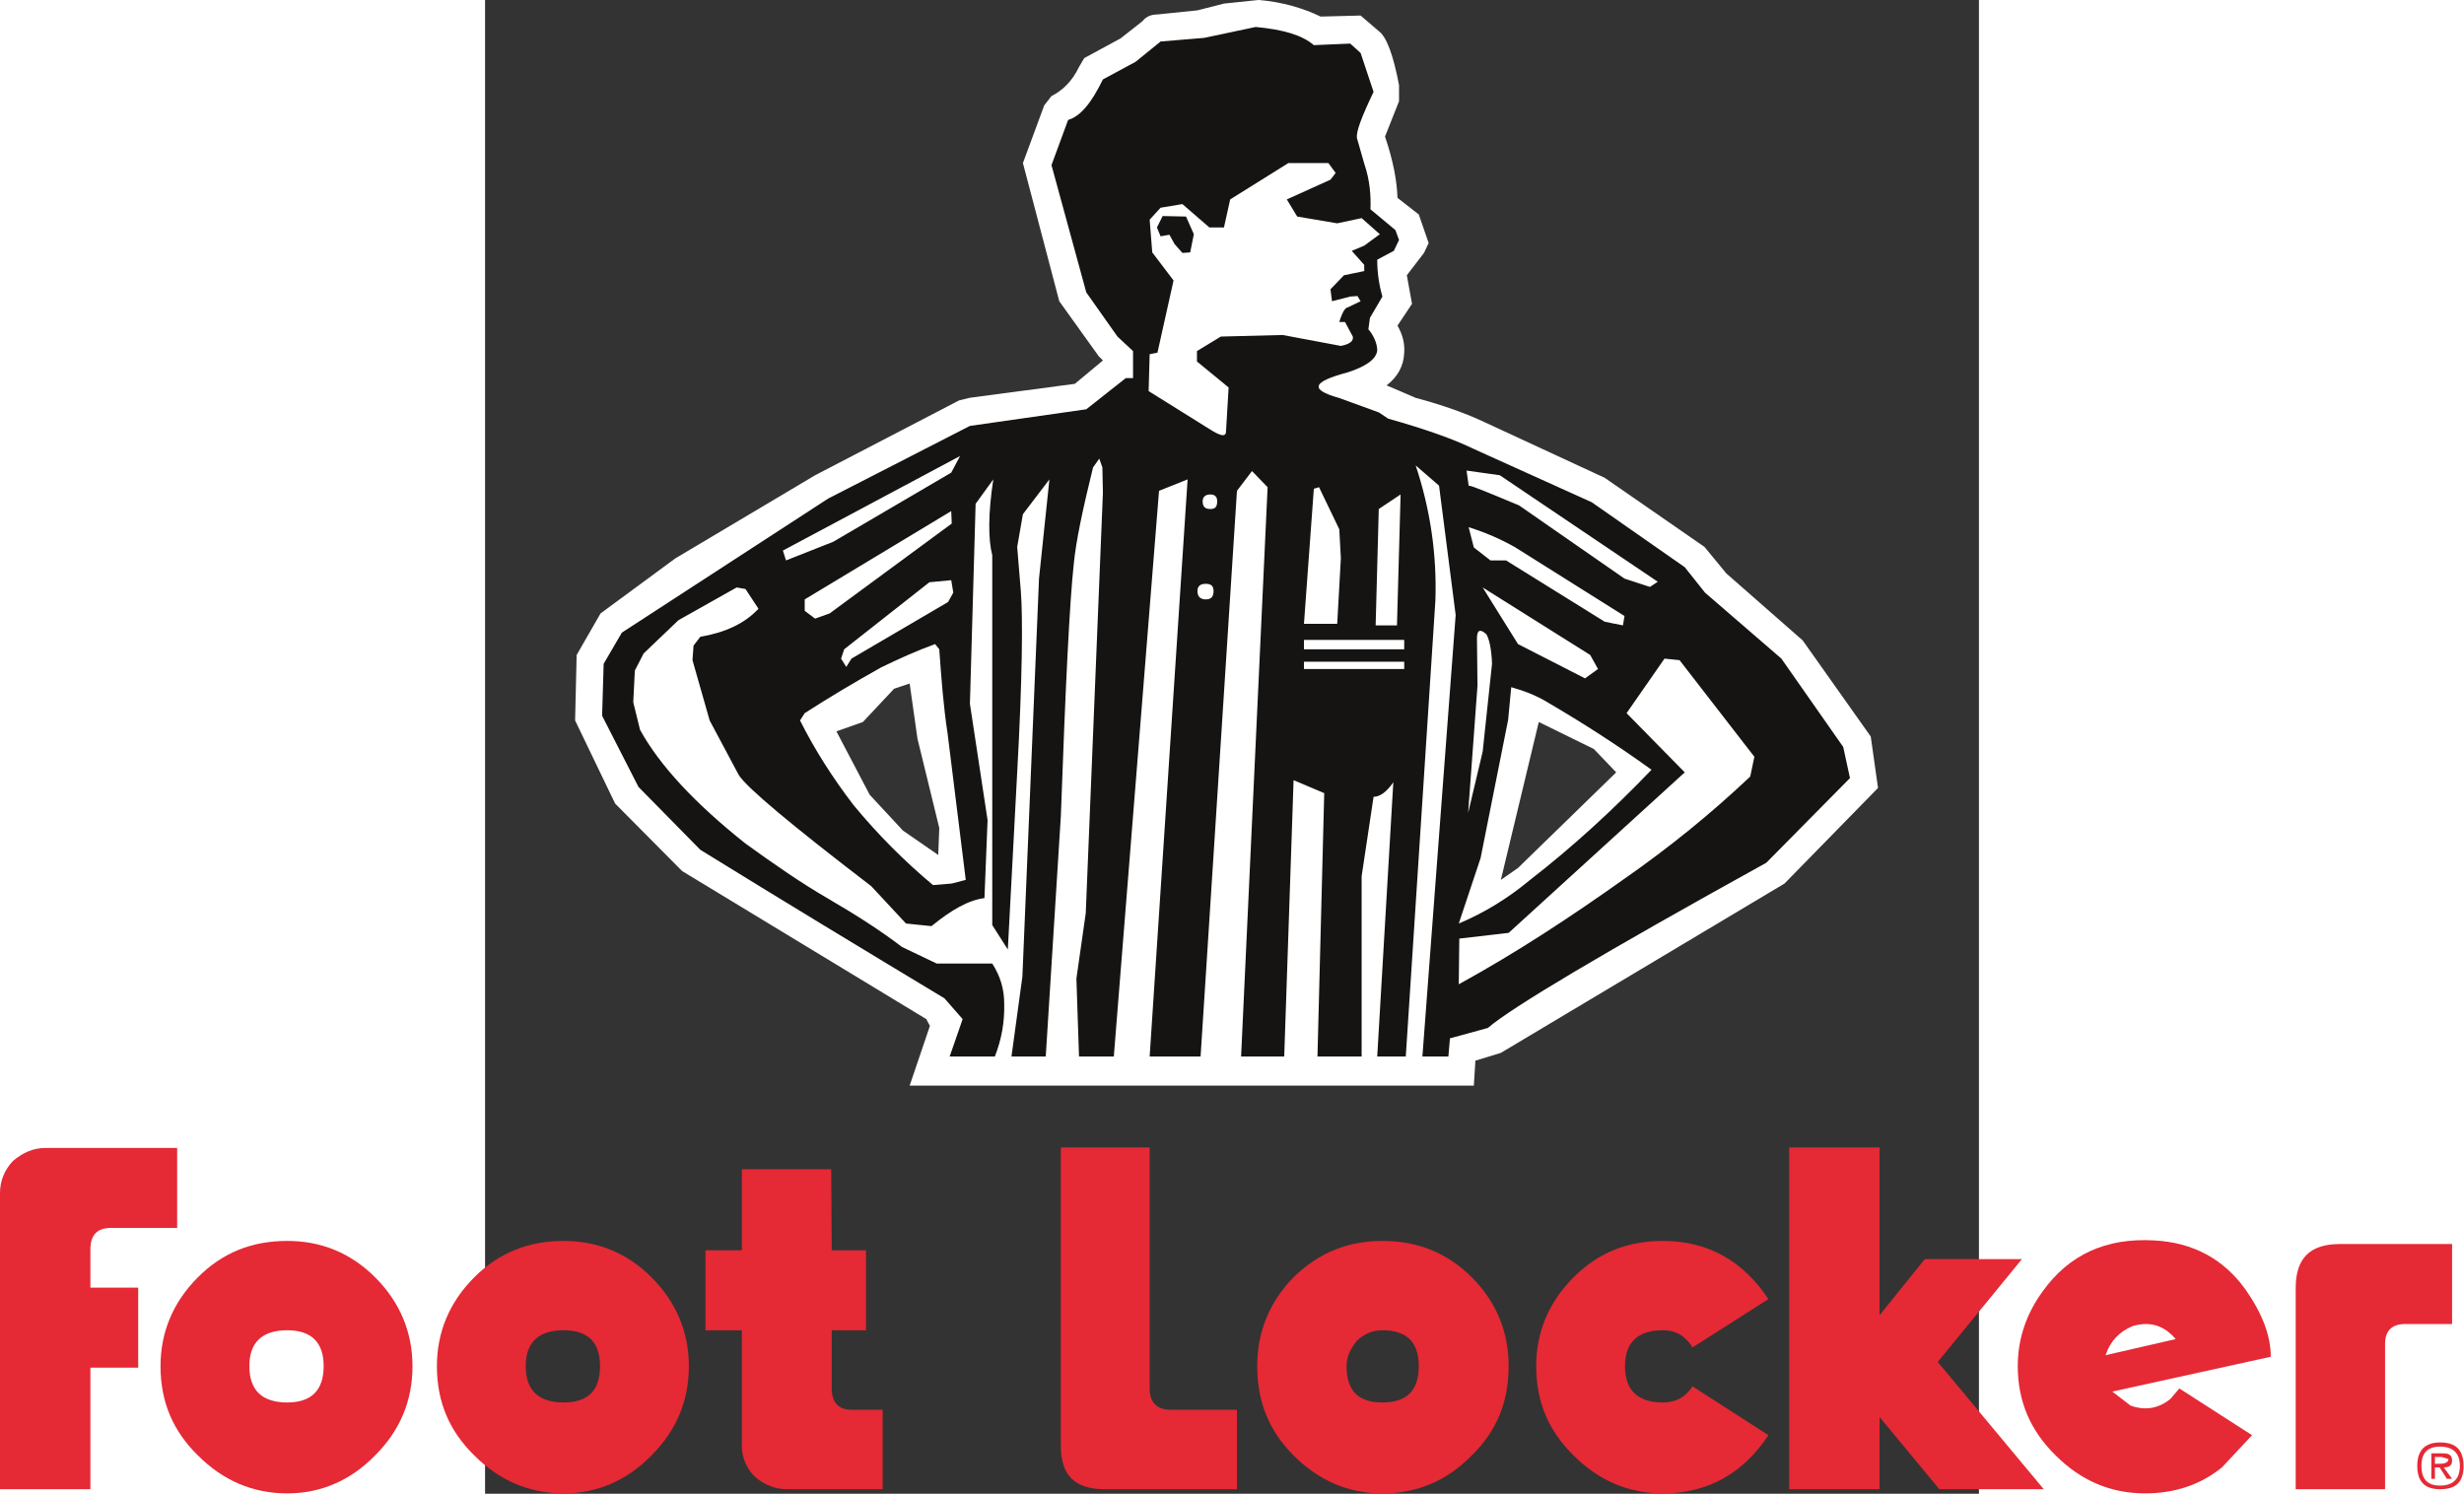
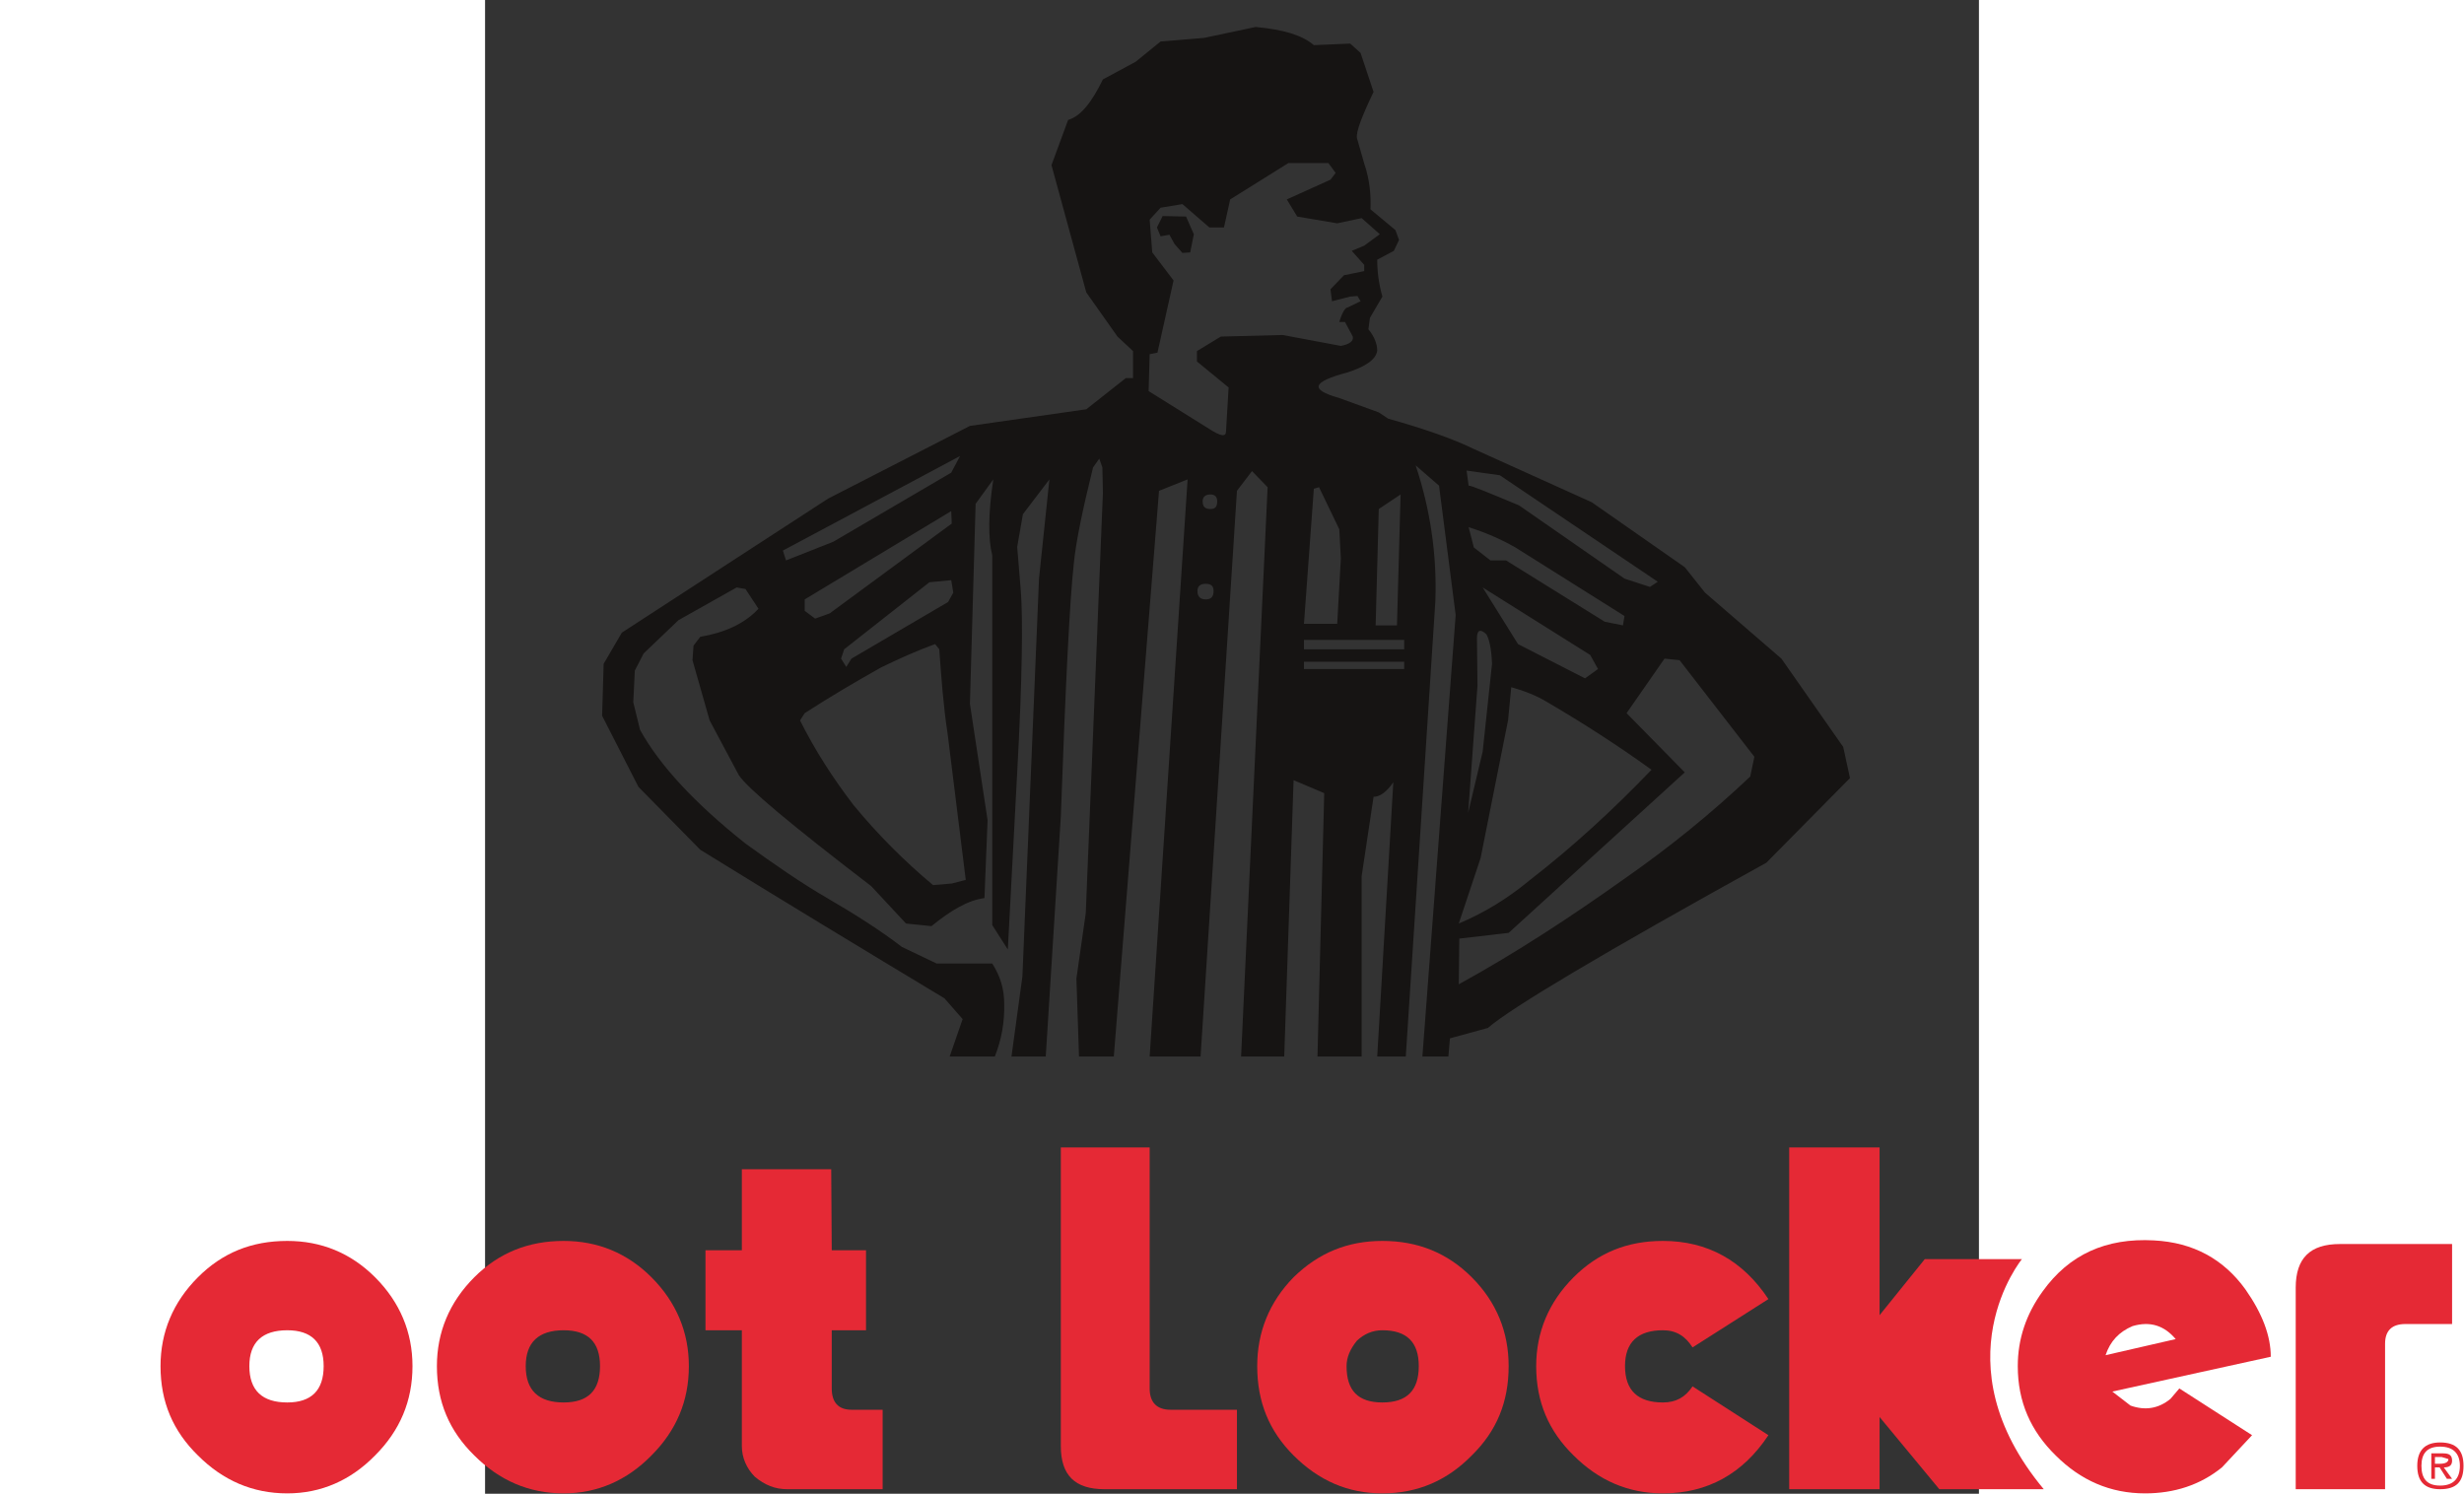
<svg xmlns="http://www.w3.org/2000/svg" xmlns:ns1="http://sodipodi.sourceforge.net/DTD/sodipodi-0.dtd" xmlns:ns2="http://www.inkscape.org/namespaces/inkscape" width="339.383" height="205.763" viewBox="0 0 194 194" id="svg2" ns1:version="0.32" ns2:version="0.46" ns1:docname="Foot Locker logo.svg" ns2:output_extension="org.inkscape.output.svg.inkscape">
  <rect x="0" y="0" width="194" height="194" fill="#333333" stroke="none" />
  <defs id="defs73" />
  <g id="g2463" transform="matrix(1.71,0,0,1.71,-68.282,-68.991)">
    <g id="g12" style="fill:#ffffff;fill-rule:evenodd;stroke:none;stroke-width:1;stroke-linecap:butt;stroke-linejoin:miter;stroke-dasharray:none" transform="translate(46.769,40.342)">
-       <path id="path14" d="M 7.614,42.412 C 7.614,42.412 1.933,46.594 1.933,46.594 C 1.933,46.594 0.118,49.75 0.118,49.75 C 0.118,49.75 0,54.721 0,54.721 C 0,54.721 3.038,61.033 3.038,61.033 C 3.038,61.033 8.128,66.162 8.128,66.162 C 8.128,66.162 26.67,77.406 26.67,77.406 C 26.67,77.406 26.946,77.92 26.946,77.92 C 26.946,77.92 25.408,82.457 25.408,82.457 C 25.408,82.457 68.253,82.457 68.253,82.457 C 68.253,82.457 68.372,80.562 68.372,80.562 C 68.372,80.562 70.305,79.971 70.305,79.971 C 70.305,79.971 91.847,67.109 91.847,67.109 C 91.847,67.109 98.948,59.849 98.948,59.849 C 98.948,59.849 98.396,55.944 98.396,55.944 C 98.396,55.944 93.228,48.645 93.228,48.645 C 93.228,48.645 87.427,43.556 87.427,43.556 C 87.427,43.556 85.771,41.544 85.771,41.544 C 85.771,41.544 78.196,36.297 78.196,36.297 C 78.196,36.297 69.082,32.075 69.082,32.075 C 67.741,31.443 66.044,30.812 63.835,30.221 C 63.835,30.221 61.626,29.273 61.626,29.273 C 62.455,28.643 62.927,27.814 62.966,26.788 C 63.006,26.157 62.888,25.486 62.455,24.736 C 62.455,24.736 63.558,23.08 63.558,23.08 C 63.558,23.08 63.164,20.91 63.164,20.91 C 63.164,20.91 64.466,19.214 64.466,19.214 C 64.466,19.214 64.822,18.464 64.822,18.464 C 64.822,18.464 64.072,16.294 64.072,16.294 C 64.072,16.294 62.455,15.031 62.455,15.031 C 62.415,13.769 62.138,12.23 61.507,10.376 C 61.507,10.376 62.572,7.693 62.572,7.693 C 62.572,7.693 62.572,6.47 62.572,6.47 C 62.138,4.182 61.626,2.801 61.034,2.367 C 61.034,2.367 59.653,1.184 59.653,1.184 C 59.653,1.184 56.615,1.262 56.615,1.262 C 55.313,0.631 53.735,0.157 51.92,0 C 51.92,0 49.277,0.276 49.277,0.276 C 49.277,0.276 47.265,0.789 47.265,0.789 C 47.265,0.789 44.188,1.105 44.188,1.105 C 43.754,1.105 43.359,1.262 43.083,1.617 C 43.083,1.617 41.426,2.919 41.426,2.919 C 41.426,2.919 38.664,4.418 38.664,4.418 C 38.664,4.418 38.27,5.089 38.27,5.089 C 37.757,6.154 37.047,6.864 36.179,7.299 C 36.179,7.299 35.626,8.009 35.626,8.009 C 35.626,8.009 34.009,12.388 34.009,12.388 C 34.009,12.388 36.77,22.883 36.77,22.883 C 36.77,22.883 39.769,27.064 39.769,27.064 C 39.769,27.064 40.084,27.38 40.084,27.38 C 40.084,27.38 37.954,29.155 37.954,29.155 C 37.954,29.155 29.945,30.221 29.945,30.221 C 29.945,30.221 29.156,30.418 29.156,30.418 C 29.156,30.418 18.227,36.1 18.227,36.1 C 18.227,36.1 7.614,42.412 7.614,42.412 z M 21.857,54.84 C 21.857,54.84 24.225,52.315 24.225,52.315 C 24.225,52.315 25.408,51.92 25.408,51.92 C 25.408,51.92 26,56.102 26,56.102 C 26,56.102 27.657,62.888 27.657,62.888 C 27.657,62.888 27.578,64.939 27.578,64.939 C 27.578,64.939 24.895,63.086 24.895,63.086 C 24.895,63.086 22.37,60.363 22.37,60.363 C 22.37,60.363 19.845,55.55 19.845,55.55 C 19.845,55.55 21.857,54.84 21.857,54.84 z M 71.607,65.926 C 71.607,65.926 70.305,66.833 70.305,66.833 C 70.305,66.833 73.185,54.84 73.185,54.84 C 73.185,54.84 77.367,56.892 77.367,56.892 C 77.367,56.892 79.064,58.666 79.064,58.666 C 79.064,58.666 71.607,65.926 71.607,65.926 z" />
-     </g>
+       </g>
    <g id="g16" style="fill:#161413;fill-rule:evenodd;stroke:none;stroke-width:1;stroke-linecap:butt;stroke-linejoin:miter;stroke-dasharray:none" transform="translate(48.82,42.394)">
      <path id="path18" d="M 10.889,42.688 C 10.889,42.688 11.875,44.187 11.875,44.187 C 10.81,45.331 9.311,46.002 7.456,46.317 C 7.456,46.317 6.943,46.988 6.943,46.988 C 6.943,46.988 6.864,48.093 6.864,48.093 C 6.864,48.093 8.167,52.669 8.167,52.669 C 8.167,52.669 10.376,56.812 10.376,56.812 C 11.007,57.797 14.36,60.599 20.436,65.254 C 20.436,65.254 23.08,68.095 23.08,68.095 C 23.08,68.095 25.013,68.293 25.013,68.293 C 26.513,67.069 27.814,66.32 29.037,66.163 C 29.037,66.163 29.274,60.244 29.274,60.244 C 29.274,60.244 27.933,51.407 27.933,51.407 C 27.933,51.407 28.366,36.218 28.366,36.218 C 28.366,36.218 29.708,34.363 29.708,34.363 C 29.314,36.967 29.314,38.9 29.629,40.123 C 29.629,40.123 29.629,68.213 29.629,68.213 C 29.629,68.213 30.812,70.068 30.812,70.068 C 30.812,70.068 31.523,56.614 31.523,56.614 C 31.918,49.474 31.957,44.857 31.799,42.846 C 31.799,42.846 31.523,39.492 31.523,39.492 C 31.523,39.492 31.957,37.007 31.957,37.007 C 31.957,37.007 33.969,34.363 33.969,34.363 C 33.969,34.363 33.18,41.898 33.18,41.898 C 33.18,41.898 31.918,72.12 31.918,72.12 C 31.918,72.12 31.089,78.196 31.089,78.196 C 31.089,78.196 33.692,78.196 33.692,78.196 C 33.692,78.196 34.837,59.967 34.837,59.967 C 35.192,50.026 35.508,43.596 35.823,40.755 C 35.981,39.098 36.494,36.651 37.283,33.456 C 37.283,33.456 37.757,32.785 37.757,32.785 C 37.757,32.785 37.993,33.456 37.993,33.456 C 37.993,33.456 38.032,35.389 38.032,35.389 C 38.032,35.389 36.73,67.306 36.73,67.306 C 36.73,67.306 36.02,72.278 36.02,72.278 C 36.02,72.278 36.218,78.196 36.218,78.196 C 36.218,78.196 38.861,78.196 38.861,78.196 C 38.861,78.196 42.294,35.231 42.294,35.231 C 42.294,35.231 44.464,34.363 44.464,34.363 C 44.464,34.363 41.583,78.196 41.583,78.196 C 41.583,78.196 45.45,78.196 45.45,78.196 C 45.45,78.196 48.212,35.231 48.212,35.231 C 48.212,35.231 49.355,33.731 49.355,33.731 C 49.355,33.731 50.54,34.955 50.54,34.955 C 50.54,34.955 48.527,78.196 48.527,78.196 C 48.527,78.196 51.802,78.196 51.802,78.196 C 51.802,78.196 52.513,57.206 52.513,57.206 C 52.513,57.206 54.84,58.192 54.84,58.192 C 54.84,58.192 54.327,78.196 54.327,78.196 C 54.327,78.196 57.681,78.196 57.681,78.196 C 57.681,78.196 57.681,64.504 57.681,64.504 C 57.681,64.504 58.588,58.469 58.588,58.469 C 59.062,58.469 59.575,58.114 60.087,57.364 C 60.087,57.364 58.865,78.196 58.865,78.196 C 58.865,78.196 61.034,78.196 61.034,78.196 C 61.034,78.196 63.283,43.556 63.283,43.556 C 63.402,40.044 62.888,36.612 61.784,33.298 C 61.784,33.298 63.559,34.837 63.559,34.837 C 63.559,34.837 64.822,44.66 64.822,44.66 C 64.822,44.66 62.296,78.196 62.296,78.196 C 62.296,78.196 64.269,78.196 64.269,78.196 C 64.269,78.196 64.388,76.815 64.388,76.815 C 64.388,76.815 67.268,76.026 67.268,76.026 C 69.043,74.487 76.066,70.305 88.414,63.479 C 88.414,63.479 94.767,57.049 94.767,57.049 C 94.767,57.049 94.253,54.682 94.253,54.682 C 94.253,54.682 89.559,47.975 89.559,47.975 C 89.559,47.975 83.759,42.964 83.759,42.964 C 83.759,42.964 82.22,41.031 82.22,41.031 C 82.22,41.031 75.159,36.099 75.159,36.099 C 75.159,36.099 66.163,32.035 66.163,32.035 C 64.624,31.286 62.493,30.536 59.693,29.747 C 59.693,29.747 58.983,29.273 58.983,29.273 C 58.983,29.273 55.945,28.169 55.945,28.169 C 53.696,27.538 53.933,26.946 56.616,26.236 C 58.076,25.763 58.785,25.21 58.865,24.579 C 58.865,24.066 58.628,23.475 58.194,22.961 C 58.194,22.961 58.312,22.093 58.312,22.093 C 58.312,22.093 59.259,20.476 59.259,20.476 C 58.983,19.529 58.865,18.582 58.865,17.675 C 58.865,17.675 60.126,17.004 60.126,17.004 C 60.126,17.004 60.521,16.175 60.521,16.175 C 60.521,16.175 60.245,15.426 60.245,15.426 C 60.245,15.426 58.351,13.848 58.351,13.848 C 58.391,12.822 58.312,11.638 57.878,10.376 C 57.878,10.376 57.326,8.442 57.326,8.442 C 57.246,7.969 57.681,6.825 58.588,4.931 C 58.588,4.931 57.602,1.973 57.602,1.973 C 57.602,1.973 56.813,1.262 56.813,1.262 C 56.813,1.262 54.051,1.38 54.051,1.38 C 53.183,0.631 51.763,0.197 49.632,0 C 49.632,0 45.726,0.828 45.726,0.828 C 45.726,0.828 42.412,1.104 42.412,1.104 C 42.412,1.104 40.519,2.643 40.519,2.643 C 40.519,2.643 38.032,3.984 38.032,3.984 C 37.165,5.76 36.336,6.785 35.39,7.061 C 35.39,7.061 34.127,10.494 34.127,10.494 C 34.127,10.494 36.77,20.16 36.77,20.16 C 36.77,20.16 39.138,23.514 39.138,23.514 C 39.138,23.514 40.321,24.618 40.321,24.618 C 40.321,24.618 40.321,26.67 40.321,26.67 C 40.321,26.67 39.769,26.67 39.769,26.67 C 39.769,26.67 36.77,29.037 36.77,29.037 C 36.77,29.037 27.933,30.3 27.933,30.3 C 27.933,30.3 17.162,35.823 17.162,35.823 C 17.162,35.823 1.499,46.002 1.499,46.002 C 1.499,46.002 0.118,48.369 0.118,48.369 C 0.118,48.369 0,52.314 0,52.314 C 0,52.314 2.762,57.719 2.762,57.719 C 2.762,57.719 7.456,62.493 7.456,62.493 C 13.65,66.32 19.845,70.068 25.999,73.776 C 25.999,73.776 27.38,75.354 27.38,75.354 C 27.38,75.354 26.394,78.196 26.394,78.196 C 26.394,78.196 29.826,78.196 29.826,78.196 C 30.339,76.893 30.576,75.551 30.536,74.17 C 30.536,73.106 30.261,72.12 29.629,71.133 C 29.629,71.133 25.407,71.133 25.407,71.133 C 25.407,71.133 22.765,69.871 22.765,69.871 C 21.226,68.687 19.332,67.463 17.162,66.202 C 15.11,65.018 13.02,63.558 10.889,62.02 C 7.061,58.981 4.379,56.102 2.88,53.38 C 2.88,53.38 2.367,51.288 2.367,51.288 C 2.367,51.288 2.485,48.882 2.485,48.882 C 2.485,48.882 3.156,47.58 3.156,47.58 C 3.156,47.58 5.8,45.055 5.8,45.055 C 5.8,45.055 10.219,42.569 10.219,42.569 C 10.219,42.569 10.889,42.688 10.889,42.688 z M 15.387,44.345 C 15.387,44.345 15.387,43.477 15.387,43.477 C 15.387,43.477 26.513,36.77 26.513,36.77 C 26.513,36.77 26.552,37.717 26.552,37.717 C 26.552,37.717 17.28,44.542 17.28,44.542 C 17.28,44.542 16.176,44.937 16.176,44.937 C 16.176,44.937 15.387,44.345 15.387,44.345 z M 13.966,40.517 C 13.966,40.517 13.729,39.769 13.729,39.769 C 13.729,39.769 27.183,32.588 27.183,32.588 C 27.183,32.588 26.513,33.85 26.513,33.85 C 26.513,33.85 17.557,39.098 17.557,39.098 C 17.557,39.098 13.966,40.517 13.966,40.517 z M 26.67,42.964 C 26.67,42.964 26.275,43.675 26.275,43.675 C 26.275,43.675 18.938,47.975 18.938,47.975 C 18.938,47.975 18.543,48.605 18.543,48.605 C 18.543,48.605 18.148,47.975 18.148,47.975 C 18.148,47.975 18.385,47.265 18.385,47.265 C 18.385,47.265 24.855,42.175 24.855,42.175 C 24.855,42.175 26.513,42.017 26.513,42.017 C 26.513,42.017 26.67,42.964 26.67,42.964 z M 25.605,47.265 C 25.763,49.474 25.921,51.604 26.236,53.655 C 26.236,53.655 27.617,64.781 27.617,64.781 C 27.617,64.781 26.552,65.057 26.552,65.057 C 26.552,65.057 25.132,65.176 25.132,65.176 C 22.962,63.361 20.949,61.348 19.095,59.1 C 17.557,57.089 16.176,54.958 15.031,52.669 C 15.031,52.669 15.387,52.117 15.387,52.117 C 17.28,50.894 19.214,49.75 21.186,48.645 C 22.488,48.014 23.869,47.383 25.289,46.87 C 25.289,46.87 25.605,47.265 25.605,47.265 z M 77.644,44.739 C 77.644,44.739 77.526,45.45 77.526,45.45 C 77.526,45.45 76.145,45.174 76.145,45.174 C 76.145,45.174 68.649,40.517 68.649,40.517 C 68.649,40.517 67.465,40.517 67.465,40.517 C 67.465,40.517 66.202,39.531 66.202,39.531 C 66.202,39.531 65.808,37.993 65.808,37.993 C 67.071,38.388 68.254,38.9 69.359,39.531 C 69.359,39.531 77.644,44.739 77.644,44.739 z M 79.577,42.53 C 79.577,42.53 77.644,41.898 77.644,41.898 C 77.644,41.898 69.635,36.336 69.635,36.336 C 67.268,35.35 66.044,34.837 65.808,34.837 C 65.808,34.837 65.65,33.692 65.65,33.692 C 65.65,33.692 68.175,34.048 68.175,34.048 C 68.175,34.048 80.169,42.136 80.169,42.136 C 80.169,42.136 79.577,42.53 79.577,42.53 z M 55.708,11.086 C 55.708,11.086 55.314,11.599 55.314,11.599 C 55.314,11.599 51.999,13.098 51.999,13.098 C 51.999,13.098 52.788,14.399 52.788,14.399 C 52.788,14.399 55.826,14.913 55.826,14.913 C 55.826,14.913 57.681,14.518 57.681,14.518 C 57.681,14.518 59.062,15.741 59.062,15.741 C 59.062,15.741 57.878,16.609 57.878,16.609 C 57.878,16.609 56.931,17.004 56.931,17.004 C 56.931,17.004 57.878,18.069 57.878,18.069 C 57.878,18.069 57.878,18.542 57.878,18.542 C 57.878,18.542 56.339,18.858 56.339,18.858 C 56.339,18.858 55.314,19.924 55.314,19.924 C 55.314,19.924 55.432,20.831 55.432,20.831 C 55.432,20.831 56.813,20.476 56.813,20.476 C 56.813,20.476 57.365,20.436 57.365,20.436 C 57.365,20.436 57.602,20.831 57.602,20.831 C 57.602,20.831 56.616,21.305 56.616,21.305 C 56.458,21.305 56.221,21.62 55.984,22.409 C 55.984,22.409 56.418,22.409 56.418,22.409 C 56.418,22.409 57.01,23.514 57.01,23.514 C 57.089,23.869 56.734,24.105 56.103,24.224 C 56.103,24.224 51.684,23.395 51.684,23.395 C 51.684,23.395 46.988,23.514 46.988,23.514 C 46.988,23.514 45.174,24.618 45.174,24.618 C 45.174,24.618 45.174,25.407 45.174,25.407 C 45.174,25.407 47.58,27.38 47.58,27.38 C 47.58,27.38 47.383,30.694 47.383,30.694 C 47.383,31.167 46.988,31.089 46.12,30.536 C 46.12,30.536 41.505,27.656 41.505,27.656 C 41.505,27.656 41.583,24.854 41.583,24.854 C 41.583,24.854 42.175,24.736 42.175,24.736 C 42.175,24.736 43.398,19.253 43.398,19.253 C 43.398,19.253 41.78,17.122 41.78,17.122 C 41.78,17.122 41.583,14.637 41.583,14.637 C 41.583,14.637 42.412,13.729 42.412,13.729 C 42.412,13.729 44.069,13.453 44.069,13.453 C 44.069,13.453 46.12,15.229 46.12,15.229 C 46.12,15.229 47.226,15.229 47.226,15.229 C 47.226,15.229 47.698,13.098 47.698,13.098 C 47.698,13.098 52.118,10.336 52.118,10.336 C 52.118,10.336 55.156,10.336 55.156,10.336 C 55.156,10.336 55.708,11.086 55.708,11.086 z M 45.607,36.02 C 45.607,35.704 45.805,35.507 46.199,35.507 C 46.555,35.507 46.712,35.704 46.712,36.02 C 46.712,36.454 46.555,36.612 46.199,36.612 C 45.805,36.612 45.607,36.454 45.607,36.02 z M 46.437,42.846 C 46.437,43.28 46.239,43.477 45.845,43.477 C 45.45,43.477 45.213,43.28 45.213,42.846 C 45.213,42.451 45.45,42.293 45.845,42.293 C 46.239,42.293 46.437,42.451 46.437,42.846 z M 54.051,35.073 C 54.051,35.073 54.446,34.955 54.446,34.955 C 54.446,34.955 55.984,38.15 55.984,38.15 C 55.984,38.15 56.103,40.36 56.103,40.36 C 56.103,40.36 55.826,45.331 55.826,45.331 C 55.826,45.331 53.301,45.331 53.301,45.331 C 53.301,45.331 54.051,35.073 54.051,35.073 z M 58.983,36.612 C 58.983,36.612 60.64,35.507 60.64,35.507 C 60.64,35.507 60.364,45.45 60.364,45.45 C 60.364,45.45 58.745,45.45 58.745,45.45 C 58.745,45.45 58.983,36.612 58.983,36.612 z M 75.04,47.698 C 75.04,47.698 75.632,48.764 75.632,48.764 C 75.632,48.764 74.646,49.474 74.646,49.474 C 74.646,49.474 69.556,46.87 69.556,46.87 C 69.556,46.87 66.873,42.569 66.873,42.569 C 66.873,42.569 75.04,47.698 75.04,47.698 z M 68.806,52.63 C 68.806,52.63 69.043,50.145 69.043,50.145 C 70.03,50.421 70.937,50.775 71.726,51.249 C 74.488,52.866 77.131,54.563 79.696,56.417 C 76.777,59.456 73.738,62.256 70.424,64.821 C 68.806,66.163 67.031,67.266 65.058,68.095 C 65.058,68.095 66.715,63.124 66.715,63.124 C 66.715,63.124 68.806,52.63 68.806,52.63 z M 66.479,50.026 C 66.479,50.026 66.439,46.435 66.439,46.435 C 66.439,45.805 66.676,45.687 67.15,46.12 C 67.347,46.435 67.544,47.185 67.583,48.369 C 67.583,48.369 66.873,55.036 66.873,55.036 C 66.873,55.036 65.769,59.692 65.769,59.692 C 65.769,59.692 66.479,50.026 66.479,50.026 z M 60.915,48.211 C 60.915,48.211 60.915,48.764 60.915,48.764 C 60.915,48.764 53.301,48.764 53.301,48.764 C 53.301,48.764 53.301,48.211 53.301,48.211 C 53.301,48.211 60.915,48.211 60.915,48.211 z M 60.915,46.554 C 60.915,46.554 60.915,47.265 60.915,47.265 C 60.915,47.265 53.301,47.265 53.301,47.265 C 53.301,47.265 53.301,46.554 53.301,46.554 C 53.301,46.554 60.915,46.554 60.915,46.554 C 60.915,46.554 65.058,72.711 65.058,72.711 C 65.058,72.711 65.098,69.239 65.098,69.239 C 65.098,69.239 68.846,68.805 68.846,68.805 C 68.846,68.805 82.22,56.614 82.22,56.614 C 82.22,56.614 77.802,52.117 77.802,52.117 C 77.802,52.117 80.682,47.975 80.682,47.975 C 80.682,47.975 81.826,48.093 81.826,48.093 C 81.826,48.093 87.507,55.431 87.507,55.431 C 87.507,55.431 87.192,56.931 87.192,56.931 C 84.233,59.731 81.076,62.295 77.683,64.663 C 73.58,67.583 69.438,70.305 65.058,72.711 C 65.058,72.711 60.915,46.554 60.915,46.554 z" />
    </g>
    <g id="g20" style="fill:#161413;fill-rule:evenodd;stroke:none;stroke-width:1;stroke-linecap:butt;stroke-linejoin:miter;stroke-dasharray:none" transform="translate(90.956,56.754)">
      <path id="path22" d="M 2.209,0.039 C 2.209,0.039 0.433,0 0.433,0 C 0.433,0 0,0.868 0,0.868 C 0,0.868 0.276,1.539 0.276,1.539 C 0.276,1.539 0.947,1.42 0.947,1.42 C 0.947,1.42 1.342,2.131 1.342,2.131 C 1.342,2.131 1.933,2.802 1.933,2.802 C 1.933,2.802 2.525,2.762 2.525,2.762 C 2.525,2.762 2.802,1.381 2.802,1.381 C 2.802,1.381 2.209,0.039 2.209,0.039 z" />
    </g>
    <g id="g24" style="fill:#e52935;fill-rule:evenodd;stroke:none;stroke-width:1;stroke-linecap:butt;stroke-linejoin:miter;stroke-dasharray:none" transform="translate(56.671,129.15)">
      <path id="path26" d="M 9.548,0 C 9.548,0 2.762,0 2.762,0 C 2.762,0 2.762,6.155 2.762,6.155 C 2.762,6.155 0,6.155 0,6.155 C 0,6.155 0,12.231 0,12.231 C 0,12.231 2.762,12.231 2.762,12.231 C 2.762,12.231 2.762,21.029 2.762,21.029 C 2.762,21.897 3.117,22.725 3.748,23.357 C 4.498,23.989 5.287,24.303 6.194,24.303 C 6.194,24.303 13.454,24.303 13.454,24.303 C 13.454,24.303 13.454,18.268 13.454,18.268 C 13.454,18.268 11.087,18.268 11.087,18.268 C 10.101,18.268 9.588,17.715 9.588,16.65 C 9.588,16.65 9.588,12.231 9.588,12.231 C 9.588,12.231 12.191,12.231 12.191,12.231 C 12.191,12.231 12.191,6.155 12.191,6.155 C 12.191,6.155 9.588,6.155 9.588,6.155 C 9.588,6.155 9.548,0 9.548,0 z" />
    </g>
    <g id="g28" style="fill:#e52935;fill-rule:evenodd;stroke:none;stroke-width:1;stroke-linecap:butt;stroke-linejoin:miter;stroke-dasharray:none" transform="translate(83.657,127.494)">
      <path id="path30" d="M 6.746,0 C 6.746,0 0,0 0,0 C 0,0 0,22.685 0,22.685 C 0,24.895 1.065,25.959 3.314,25.959 C 3.314,25.959 13.375,25.959 13.375,25.959 C 13.375,25.959 13.375,19.924 13.375,19.924 C 13.375,19.924 8.325,19.924 8.325,19.924 C 7.299,19.924 6.746,19.371 6.746,18.306 C 6.746,18.306 6.746,0 6.746,0 z" />
    </g>
    <g id="g32" style="fill:#e52935;fill-rule:evenodd;stroke:none;stroke-width:1;stroke-linecap:butt;stroke-linejoin:miter;stroke-dasharray:none" transform="translate(177.438,134.832)">
      <path id="path34" d="M 3.353,0 C 1.104,0 0,1.064 0,3.314 C 0,3.314 0,18.621 0,18.621 C 0,18.621 6.786,18.621 6.786,18.621 C 6.786,18.621 6.786,7.574 6.786,7.574 C 6.786,6.588 7.298,6.076 8.325,6.076 C 8.325,6.076 11.875,6.076 11.875,6.076 C 11.875,6.076 11.875,0 11.875,0 C 11.875,0 3.353,0 3.353,0 z" />
    </g>
    <g id="g36" style="fill:#e52935;fill-rule:evenodd;stroke:none;stroke-width:1;stroke-linecap:butt;stroke-linejoin:miter;stroke-dasharray:none" transform="translate(3.094,127.533)">
-       <path id="path38" d="M 3.473,0 C 2.525,0 1.736,0.356 0.986,0.987 C 0.355,1.656 0,2.486 0,3.432 C 0,3.432 0,25.92 0,25.92 C 0,25.92 6.865,25.92 6.865,25.92 C 6.865,25.92 6.865,16.689 6.865,16.689 C 6.865,16.689 10.495,16.689 10.495,16.689 C 10.495,16.689 10.495,10.613 10.495,10.613 C 10.495,10.613 6.865,10.613 6.865,10.613 C 6.865,10.613 6.865,7.694 6.865,7.694 C 6.865,6.588 7.418,6.076 8.404,6.076 C 8.404,6.076 13.454,6.076 13.454,6.076 C 13.454,6.076 13.454,0 13.454,0 C 13.454,0 3.473,0 3.473,0 z" />
-     </g>
+       </g>
    <g id="g40" style="fill:#e52935;fill-rule:evenodd;stroke:none;stroke-width:1;stroke-linecap:butt;stroke-linejoin:miter;stroke-dasharray:none" transform="translate(15.285,134.596)">
      <path id="path42" d="M 16.294,2.76 C 14.439,0.906 12.191,0 9.627,0 C 6.904,0 4.695,0.906 2.841,2.76 C 0.947,4.654 0,6.943 0,9.508 C 0,12.23 0.947,14.439 2.841,16.293 C 4.734,18.187 6.983,19.174 9.627,19.174 C 12.191,19.174 14.439,18.187 16.294,16.293 C 18.188,14.4 19.135,12.15 19.135,9.508 C 19.135,6.943 18.188,4.654 16.294,2.76 z M 6.746,9.508 C 6.746,7.693 7.732,6.785 9.627,6.785 C 11.441,6.785 12.389,7.693 12.389,9.508 C 12.389,11.361 11.441,12.269 9.627,12.269 C 7.732,12.269 6.746,11.361 6.746,9.508 z" />
    </g>
    <g id="g44" style="fill:#e52935;fill-rule:evenodd;stroke:none;stroke-width:1;stroke-linecap:butt;stroke-linejoin:miter;stroke-dasharray:none" transform="translate(36.274,134.596)">
      <path id="path46" d="M 16.294,2.76 C 14.44,0.906 12.19,0 9.626,0 C 6.943,0 4.694,0.906 2.84,2.76 C 0.946,4.654 0,6.943 0,9.508 C 0,12.23 0.946,14.439 2.84,16.293 C 4.734,18.187 6.982,19.174 9.626,19.174 C 12.19,19.174 14.44,18.187 16.294,16.293 C 18.188,14.4 19.135,12.15 19.135,9.508 C 19.135,6.943 18.188,4.654 16.294,2.76 z M 6.746,9.508 C 6.746,7.693 7.732,6.785 9.626,6.785 C 11.48,6.785 12.388,7.693 12.388,9.508 C 12.388,11.361 11.48,12.269 9.626,12.269 C 7.732,12.269 6.746,11.361 6.746,9.508 z" />
    </g>
    <g id="g48" style="fill:#e52935;fill-rule:evenodd;stroke:none;stroke-width:1;stroke-linecap:butt;stroke-linejoin:miter;stroke-dasharray:none" transform="translate(98.571,134.596)">
      <path id="path50" d="M 16.293,2.76 C 14.44,0.906 12.191,0 9.508,0 C 6.865,0 4.655,0.906 2.762,2.76 C 0.906,4.654 0,6.943 0,9.508 C 0,12.23 0.906,14.439 2.762,16.293 C 4.655,18.187 6.865,19.174 9.508,19.174 C 12.191,19.174 14.44,18.187 16.293,16.293 C 18.188,14.439 19.095,12.23 19.095,9.508 C 19.095,6.943 18.188,4.654 16.293,2.76 z M 7.575,7.574 C 8.127,7.061 8.758,6.785 9.508,6.785 C 11.362,6.785 12.27,7.693 12.27,9.508 C 12.27,11.361 11.362,12.269 9.508,12.269 C 7.654,12.269 6.785,11.361 6.785,9.508 C 6.785,8.837 7.062,8.205 7.575,7.574 z" />
    </g>
    <g id="g52" style="fill:#e52935;fill-rule:evenodd;stroke:none;stroke-width:1;stroke-linecap:butt;stroke-linejoin:miter;stroke-dasharray:none" transform="translate(119.757,134.596)">
      <path id="path54" d="M 2.841,2.76 C 0.947,4.654 0,6.943 0,9.508 C 0,12.23 0.947,14.439 2.841,16.293 C 4.734,18.187 6.983,19.174 9.627,19.174 C 13.019,19.174 15.703,17.674 17.636,14.755 C 17.636,14.755 11.875,11.047 11.875,11.047 C 11.323,11.875 10.613,12.269 9.627,12.269 C 7.732,12.269 6.746,11.361 6.746,9.508 C 6.746,7.693 7.732,6.785 9.627,6.785 C 10.613,6.785 11.323,7.218 11.875,8.088 C 11.875,8.088 17.636,4.418 17.636,4.418 C 15.703,1.498 13.019,0 9.627,0 C 6.904,0 4.695,0.906 2.841,2.76 z" />
    </g>
    <g id="g56" style="fill:#e52935;fill-rule:evenodd;stroke:none;stroke-width:1;stroke-linecap:butt;stroke-linejoin:miter;stroke-dasharray:none" transform="translate(186.669,149.902)">
      <path id="path58" d="M 1.736,0 C 0.592,0 0,0.592 0,1.776 C 0,2.999 0.592,3.551 1.736,3.551 C 2.959,3.551 3.512,2.999 3.512,1.776 C 3.512,0.592 2.959,0 1.736,0 z M 0.316,1.776 C 0.316,0.829 0.75,0.317 1.736,0.317 C 2.723,0.317 3.236,0.829 3.236,1.776 C 3.236,2.762 2.723,3.276 1.736,3.276 C 0.75,3.276 0.316,2.762 0.316,1.776 z" />
    </g>
    <g id="g60" style="fill:#e52935;fill-rule:evenodd;stroke:none;stroke-width:1;stroke-linecap:butt;stroke-linejoin:miter;stroke-dasharray:none" transform="translate(187.735,150.731)">
      <path id="path62" d="M 1.578,0.552 C 1.578,0.158 1.38,0 0.907,0 C 0.907,0 0,0 0,0 C 0,0 0,1.933 0,1.933 C 0,1.933 0.276,1.933 0.276,1.933 C 0.276,1.933 0.276,1.066 0.276,1.066 C 0.276,1.066 0.631,1.066 0.631,1.066 C 0.631,1.066 1.183,1.933 1.183,1.933 C 1.183,1.933 1.578,1.933 1.578,1.933 C 1.578,1.933 0.947,1.066 0.947,1.066 C 1.38,1.066 1.578,0.908 1.578,0.552 z M 0.276,0.79 C 0.276,0.79 0.276,0.277 0.276,0.277 C 0.276,0.277 0.788,0.277 0.788,0.277 C 0.788,0.277 1.301,0.435 1.301,0.435 C 1.301,0.671 1.065,0.79 0.631,0.79 C 0.631,0.79 0.276,0.79 0.276,0.79 z" />
    </g>
    <g id="g64" style="fill:#e52935;fill-rule:evenodd;stroke:none;stroke-width:1;stroke-linecap:butt;stroke-linejoin:miter;stroke-dasharray:none" transform="translate(138.971,127.494)">
-       <path id="path66" d="M 6.864,12.742 C 6.864,12.742 6.864,0 6.864,0 C 6.864,0 0,0 0,0 C 0,0 0,25.959 0,25.959 C 0,25.959 6.864,25.959 6.864,25.959 C 6.864,25.959 6.864,20.476 6.864,20.476 C 6.864,20.476 11.401,25.959 11.401,25.959 C 11.401,25.959 19.332,25.959 19.332,25.959 C 19.332,25.959 11.283,16.293 11.283,16.293 C 11.283,16.293 17.675,8.483 17.675,8.483 C 17.675,8.483 10.298,8.483 10.298,8.483 C 10.298,8.483 6.864,12.742 6.864,12.742 z" />
+       <path id="path66" d="M 6.864,12.742 C 6.864,12.742 6.864,0 6.864,0 C 6.864,0 0,0 0,0 C 0,0 0,25.959 0,25.959 C 0,25.959 6.864,25.959 6.864,25.959 C 6.864,25.959 6.864,20.476 6.864,20.476 C 6.864,20.476 11.401,25.959 11.401,25.959 C 11.401,25.959 19.332,25.959 19.332,25.959 C 11.283,16.293 17.675,8.483 17.675,8.483 C 17.675,8.483 10.298,8.483 10.298,8.483 C 10.298,8.483 6.864,12.742 6.864,12.742 z" />
    </g>
    <g id="g68" style="fill:#e52935;fill-rule:evenodd;stroke:none;stroke-width:1;stroke-linecap:butt;stroke-linejoin:miter;stroke-dasharray:none" transform="translate(156.33,134.358)">
      <path id="path70" d="M 19.214,9.035 C 19.214,7.456 18.583,5.761 17.28,3.906 C 15.623,1.619 13.335,0.355 10.337,0.198 C 6.707,0 3.905,1.263 1.894,4.064 C 0.631,5.8 0,7.694 0,9.746 C 0,12.468 0.986,14.677 2.88,16.531 C 4.774,18.425 7.023,19.412 9.666,19.412 C 11.876,19.412 13.849,18.781 15.505,17.439 C 15.505,17.439 17.793,14.993 17.793,14.993 C 17.793,14.993 12.271,11.442 12.271,11.442 C 12.271,11.442 11.599,12.231 11.599,12.231 C 10.692,12.98 9.666,13.138 8.562,12.744 C 8.562,12.744 7.181,11.679 7.181,11.679 C 7.181,11.679 19.214,9.035 19.214,9.035 z M 8.719,6.707 C 10.061,6.313 11.126,6.667 11.993,7.694 C 11.993,7.694 6.667,8.917 6.667,8.917 C 7.023,7.851 7.693,7.142 8.719,6.707 z" />
    </g>
  </g>
</svg>